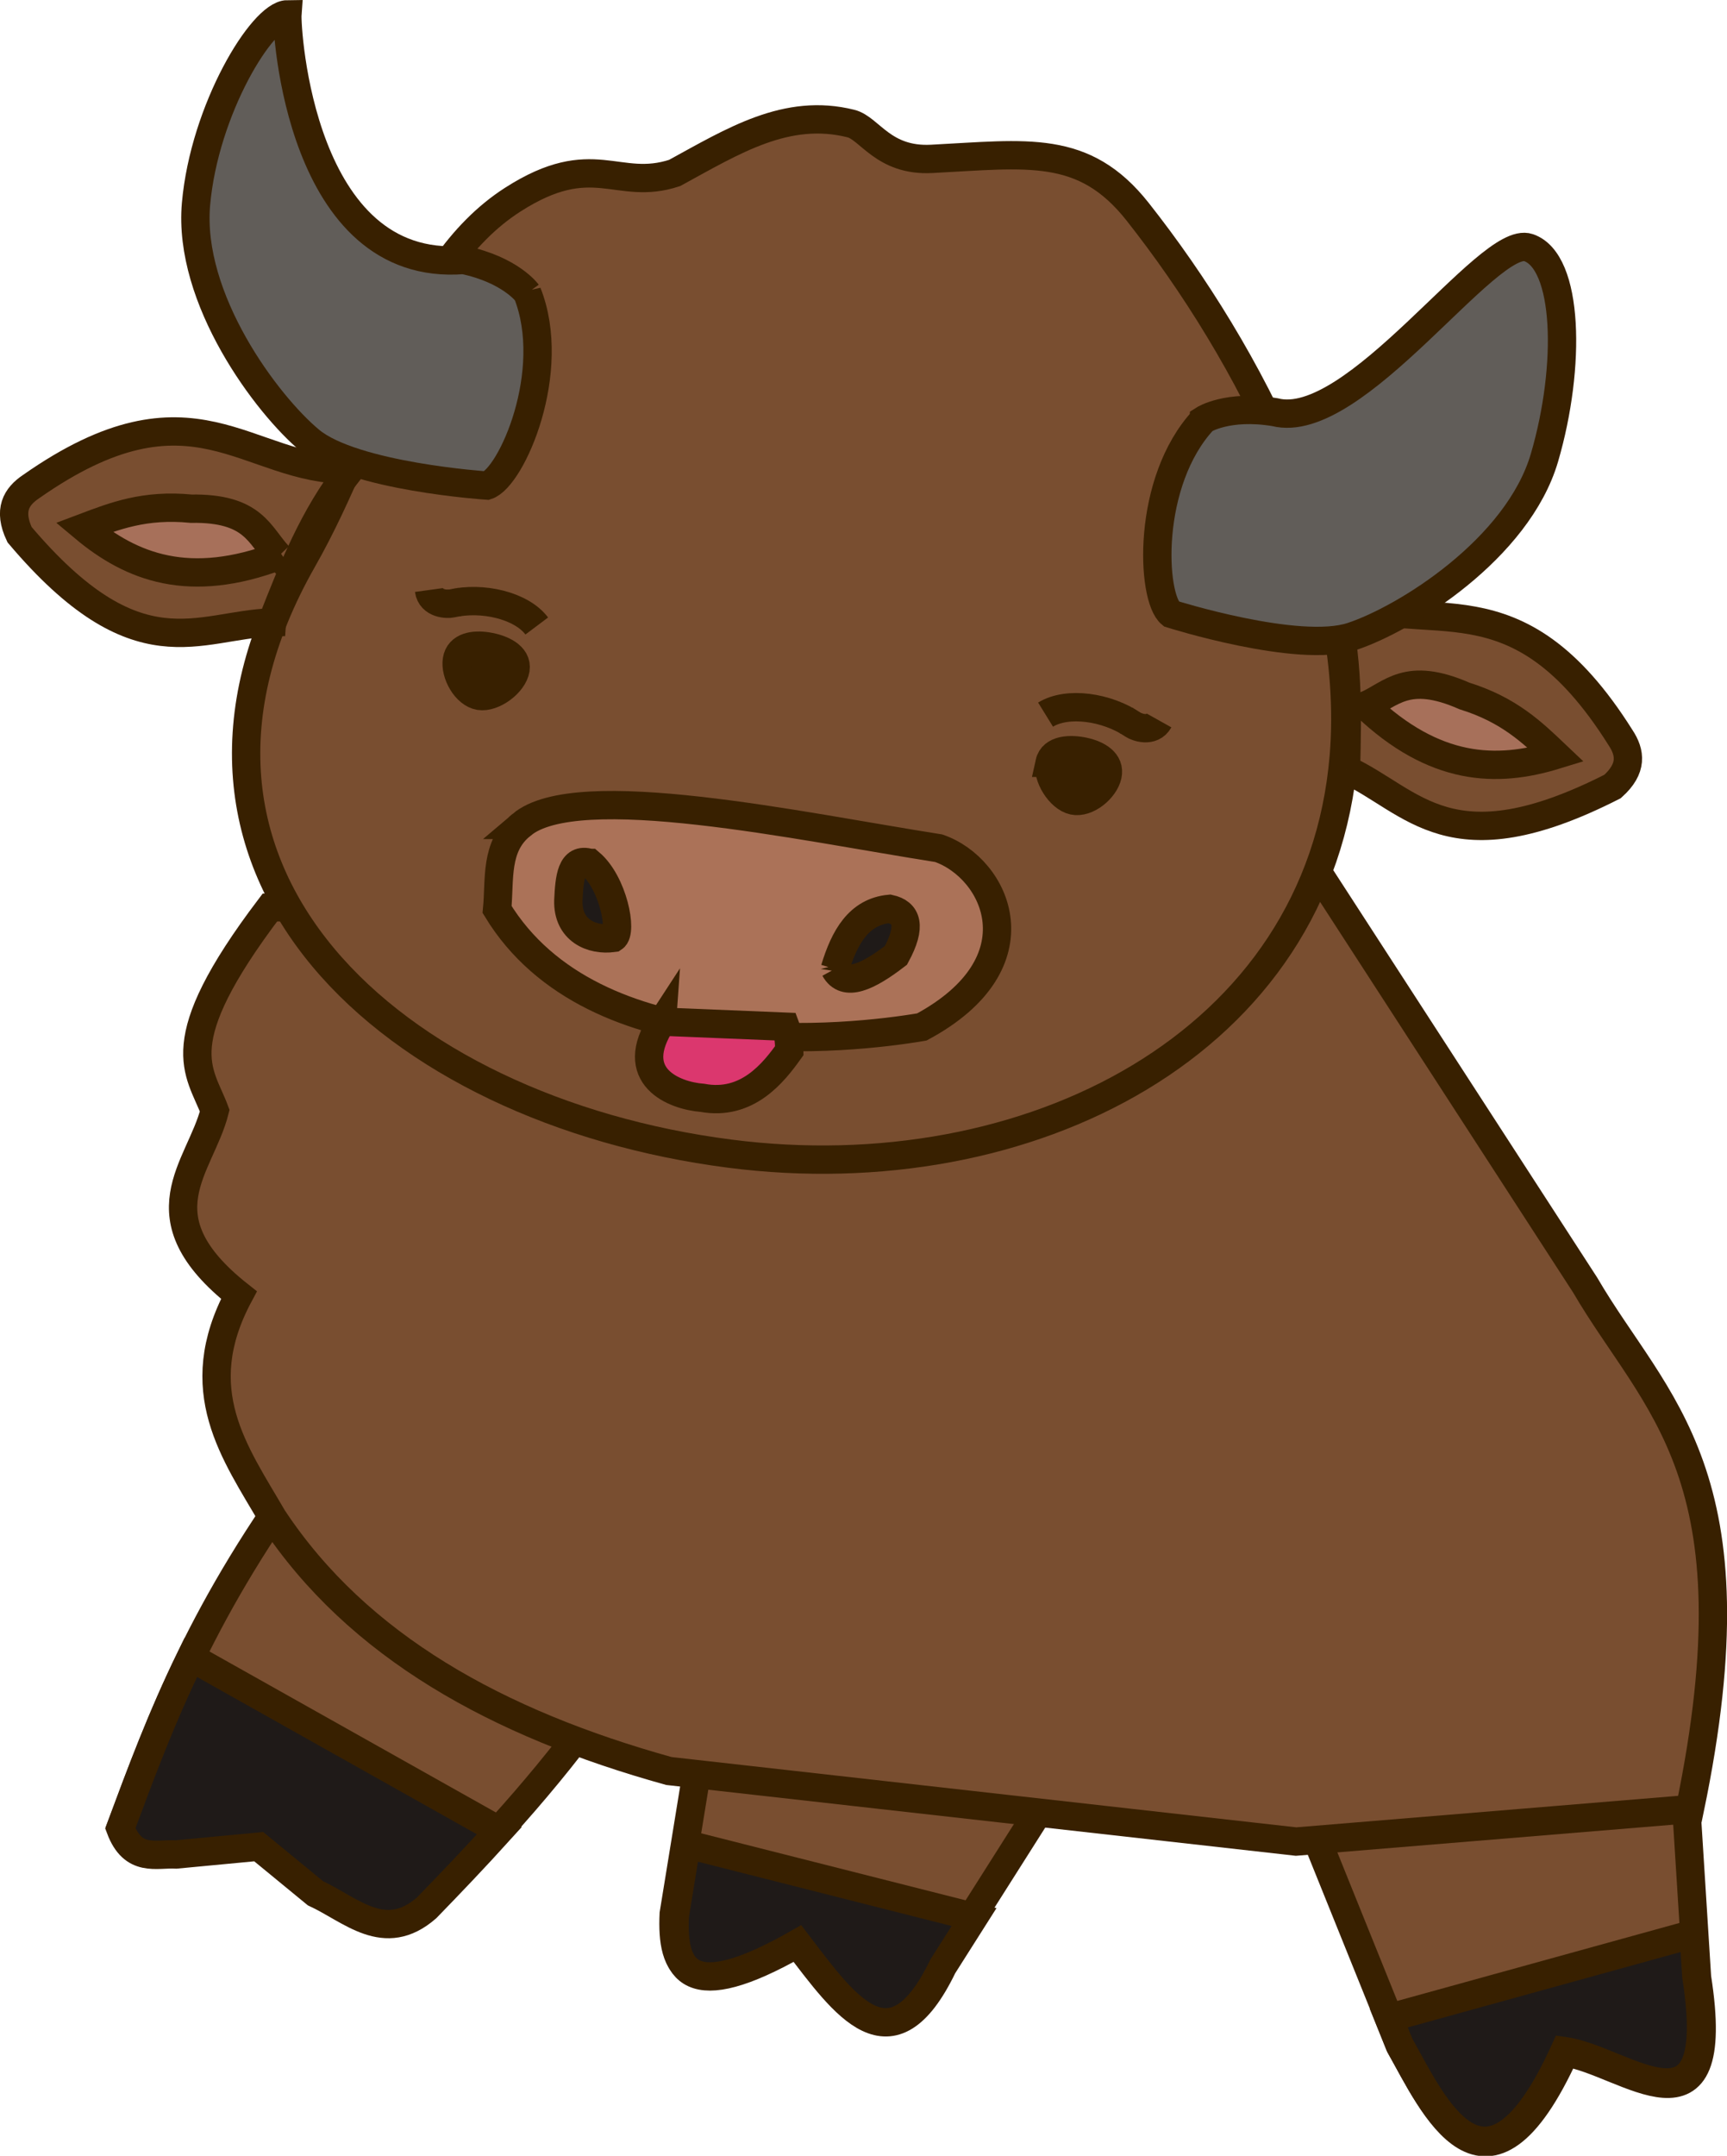
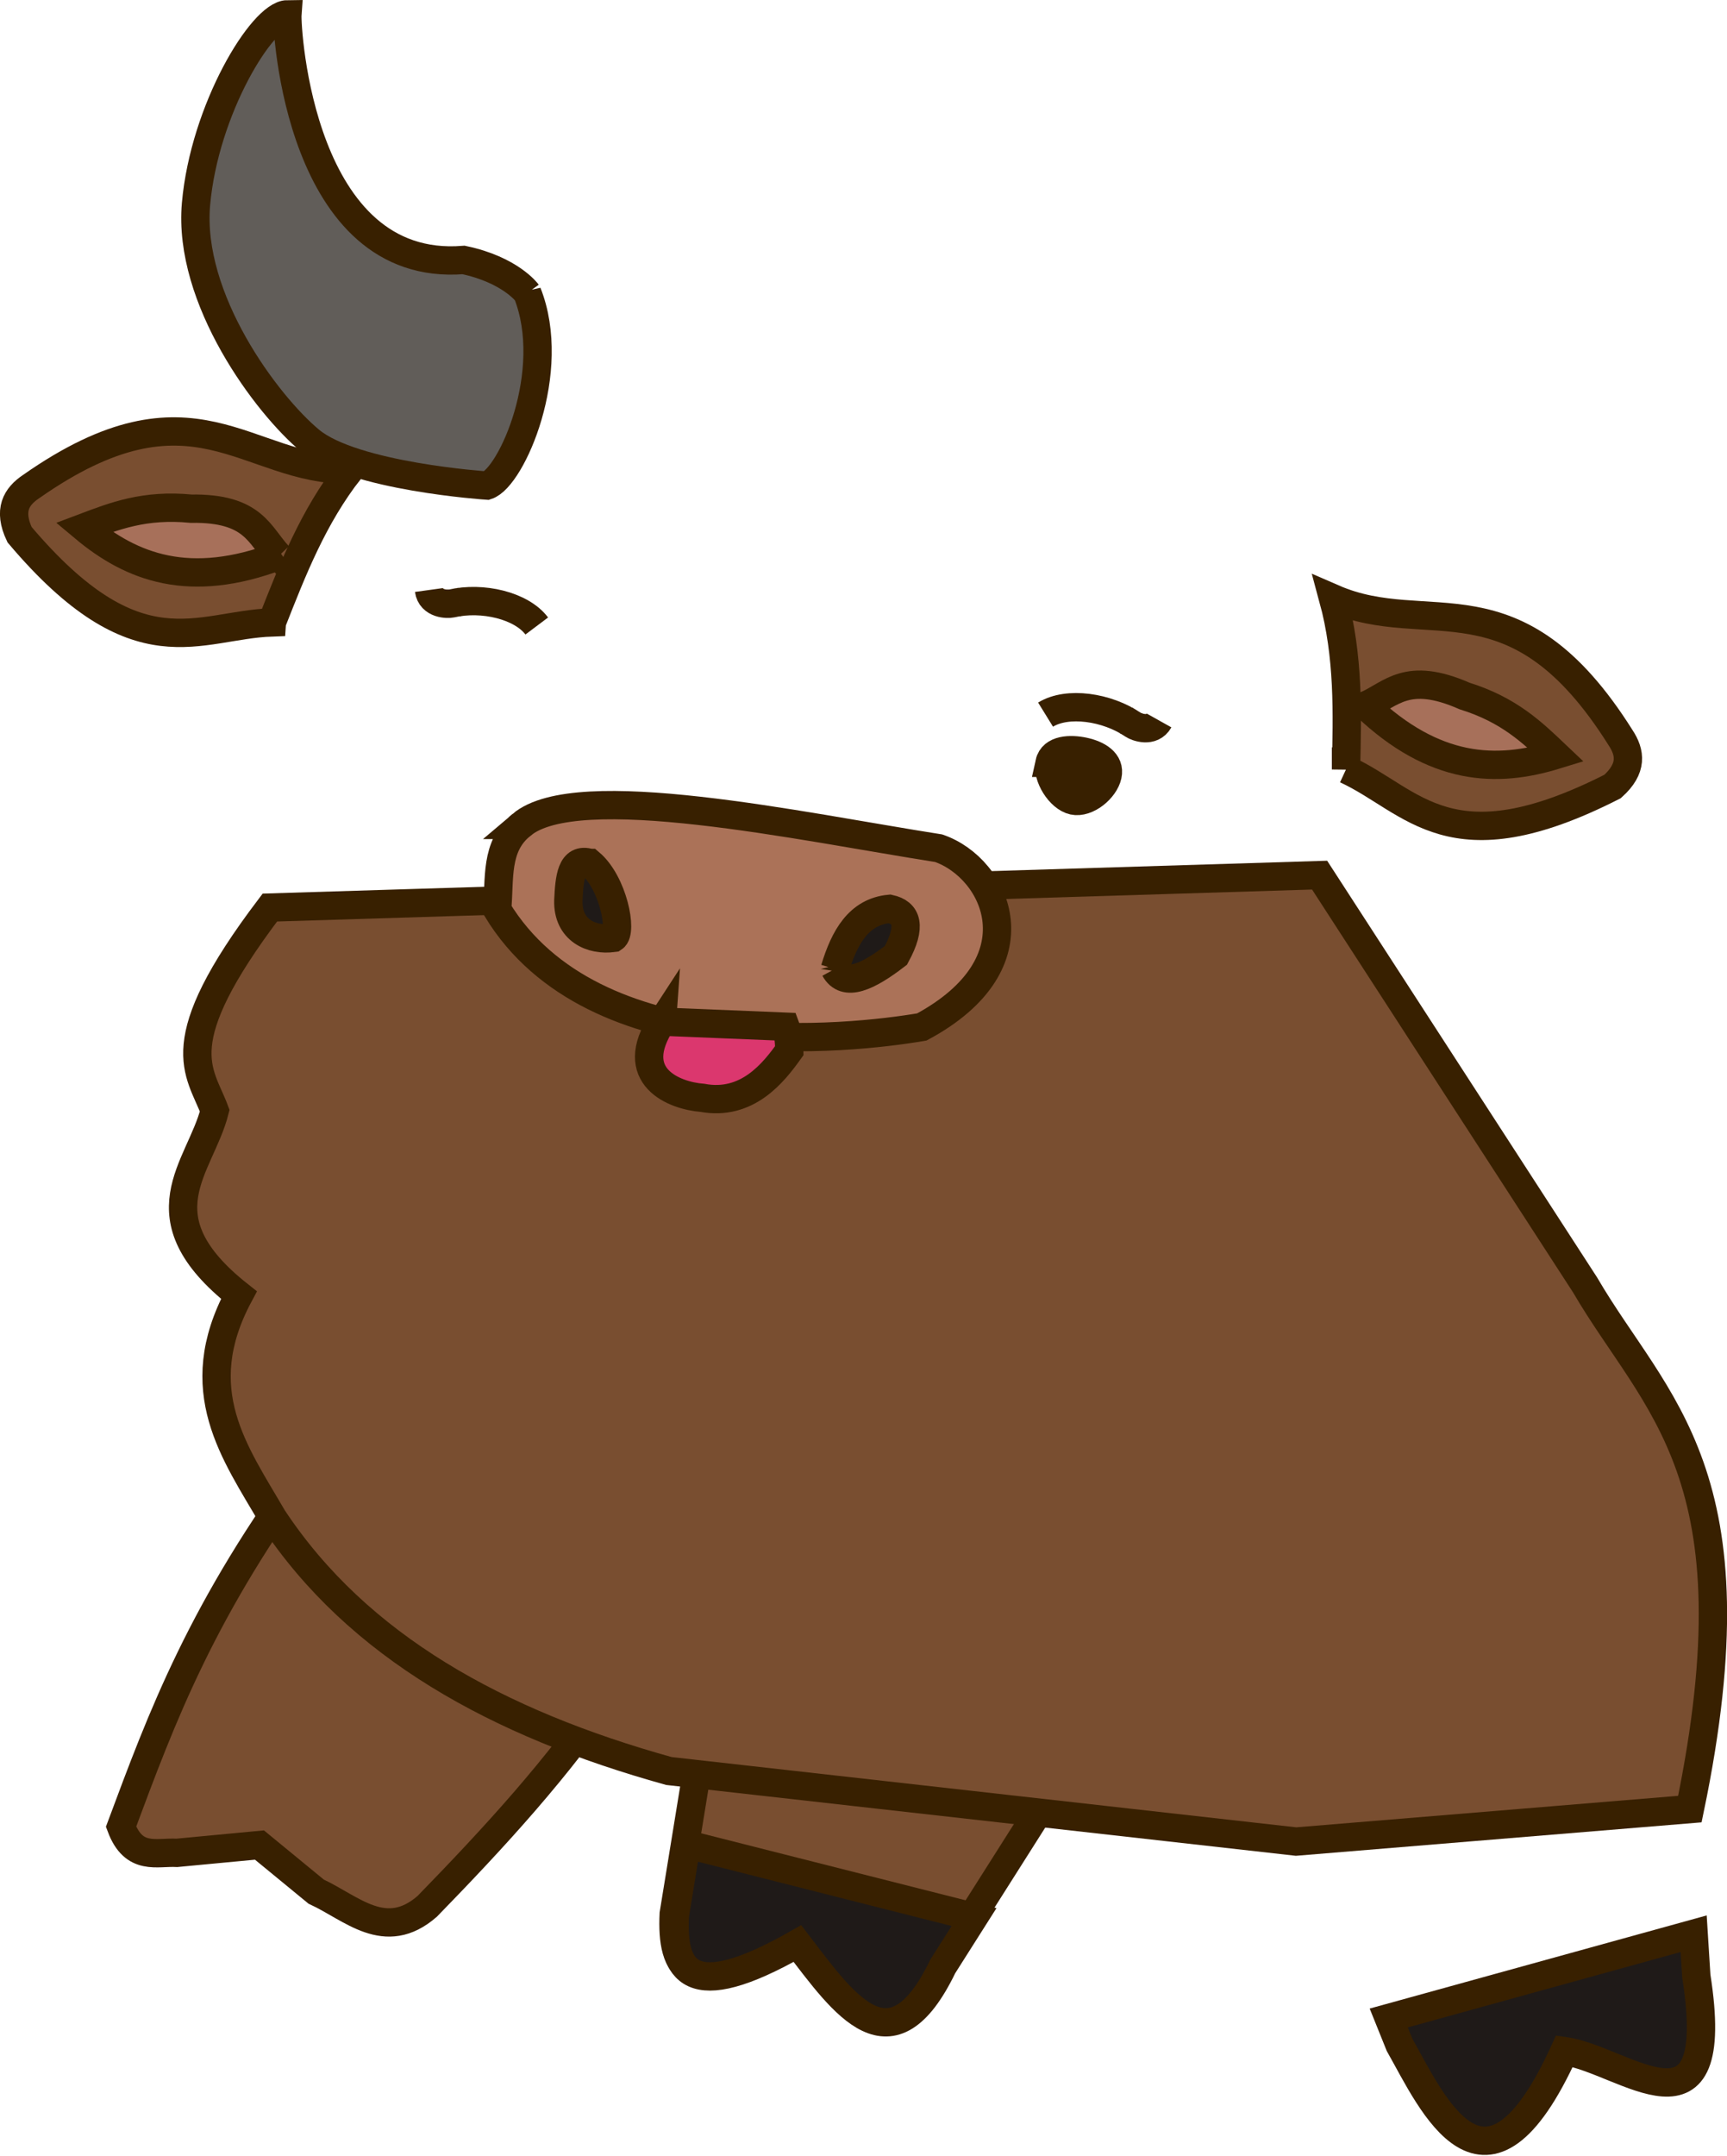
<svg xmlns="http://www.w3.org/2000/svg" width="44.689mm" height="55.767mm" viewBox="0 0 44.689 55.767" version="1.1" id="svg1" xml:space="preserve">
  <defs id="defs1" />
  <g id="layer1" transform="translate(-80.157,-83.306)">
    <path style="fill:#794e30;fill-opacity:1;stroke:#382000;stroke-width:0.733;stroke-dasharray:none;stroke-opacity:1" d="m 88.278,121.011 c -2.91,3.913 -3.934,6.722 -4.989,9.549 0.332,0.888 0.919,0.648 1.446,0.676 l 2.136,-0.202 1.467,1.205 c 0.922,0.426 1.788,1.326 2.874,0.381 1.723,-1.77 3.404,-3.589 4.829,-5.706 z" id="path15-4-6" />
-     <path id="path15-7-9-8" style="fill:#1f1a18;fill-opacity:1;stroke:#382000;stroke-width:0.733;stroke-dasharray:none;stroke-opacity:1" d="m 85.097,126.177 c -0.767,1.567 -1.294,2.994 -1.827,4.425 0.332,0.888 0.919,0.648 1.446,0.676 l 2.136,-0.202 1.467,1.205 c 0.922,0.426 1.788,1.326 2.874,0.381 0.638,-0.656 1.27,-1.319 1.886,-2 z" />
    <path style="fill:#794e30;fill-opacity:1;stroke:#382000;stroke-width:0.733;stroke-dasharray:none;stroke-opacity:1" d="m 98.873,124.946 -1.282,7.868 c -0.066,1.415 0.351,2.325 3.173,0.719 1.215,1.587 2.426,3.357 3.762,0.589 l 4.25,-6.703 z" id="path16-59-5" />
    <path id="path16-5-0-4" style="fill:#1f1a18;fill-opacity:1;stroke:#382000;stroke-width:0.733;stroke-dasharray:none;stroke-opacity:1" d="m 97.92,131.012 -0.301,1.85 c -0.066,1.415 0.351,2.326 3.173,0.72 1.215,1.587 2.425,3.357 3.762,0.589 l 0.808,-1.274 z" />
-     <path style="fill:#794e30;fill-opacity:1;stroke:#382000;stroke-width:0.733;stroke-dasharray:none;stroke-opacity:1" d="m 113.89,130.038 2.502,6.201 c 0.845,1.493 2.22,4.66 4.265,0.16 1.549,0.217 4.123,2.585 3.413,-1.94 l -0.414,-6.574 z" id="path17-9-7" />
    <path id="path17-8-3-9" style="fill:#1f1a18;fill-opacity:1;stroke:#382000;stroke-width:0.733;stroke-dasharray:none;stroke-opacity:1" d="m 123.983,133.328 -7.89,2.18 0.28,0.695 c 0.845,1.493 2.221,4.66 4.266,0.161 1.549,0.217 4.123,2.585 3.413,-1.94 z" />
    <path style="fill:#794e30;fill-opacity:1;stroke:#382000;stroke-width:0.733;stroke-dasharray:none;stroke-opacity:1" d="m 87.14,106.783 c -2.682,3.539 -1.818,4.205 -1.427,5.255 -0.375,1.48 -1.947,2.734 0.627,4.77 -1.321,2.47 -0.103,4.075 0.876,5.762 2.199,3.325 5.818,5.318 10.25,6.549 l 16.229,1.825 10.19,-0.84 c 1.806,-8.684 -0.895,-10.442 -2.712,-13.56 l -6.869,-10.6 z" id="path14-4-6" />
-     <path id="path3-0-6" style="fill:#794e30;fill-opacity:1;stroke:#382000;stroke-width:0.733;stroke-dasharray:none" d="m 114.93,102.869 c -0.617,7.454 -8.18,11.273 -15.889,10.28 -8.721,-1.123 -15.645,-7.29 -11.053,-15.362 1.926,-3.384 2.68,-7.55 5.44,-9.318 2.082,-1.334 2.698,-0.199 4.187,-0.689 1.522,-0.831 2.897,-1.694 4.561,-1.278 0.485,0.121 0.835,0.978 2.087,0.914 2.481,-0.127 3.941,-0.394 5.332,1.367 2.89,3.66 5.746,9.128 5.335,14.086 z" />
    <path style="fill:#615d59;fill-opacity:1;stroke:#382000;stroke-width:0.733;stroke-dasharray:none;stroke-opacity:1" d="m 93.801,90.885 c 0.805,2.026 -0.409,4.775 -1.045,4.982 0,0 -3.45,-0.229 -4.574,-1.161 -1.123,-0.932 -3.17,-3.67 -2.953,-6.122 0.217,-2.452 1.721,-4.903 2.365,-4.908 -0.027,0.369 0.32,6.695 4.56,6.355 1.213,0.256 1.647,0.855 1.647,0.855 z" id="path7-8-7-6" />
    <path style="fill:#794e30;fill-opacity:1;stroke:#382000;stroke-width:0.733;stroke-dasharray:none;stroke-opacity:1" d="m 114.987,103.21 c 1.747,0.808 2.683,2.584 6.898,0.441 0.521,-0.468 0.462,-0.876 0.207,-1.262 -2.737,-4.354 -4.968,-2.526 -7.437,-3.602 0.407,1.497 0.366,2.96 0.332,4.424 z" id="path8-5-6" />
    <path style="fill:#a7705a;fill-opacity:1;stroke:#382000;stroke-width:0.733;stroke-dasharray:none;stroke-opacity:1" d="m 115.491,101.559 c 0.672,-0.294 1.069,-0.904 2.563,-0.249 1.155,0.36 1.755,0.944 2.366,1.524 -1.54,0.474 -3.14,0.423 -4.929,-1.275 z" id="path9-7-7" />
    <path style="fill:#794e30;fill-opacity:1;stroke:#382000;stroke-width:0.733;stroke-dasharray:none;stroke-opacity:1" d="m 87.192,99.406 c -1.923,0.067 -3.475,1.341 -6.529,-2.269 -0.299,-0.634 -0.086,-0.986 0.299,-1.244 4.211,-2.951 5.559,-0.401 8.252,-0.436 -0.956,1.222 -1.486,2.586 -2.022,3.948 z" id="path8-0-5-0" />
    <path style="fill:#a7705a;fill-opacity:1;stroke:#382000;stroke-width:0.733;stroke-dasharray:none;stroke-opacity:1" d="m 87.368,97.689 c -0.505,-0.531 -0.635,-1.248 -2.265,-1.224 -1.204,-0.117 -1.984,0.19 -2.772,0.487 1.235,1.034 2.73,1.607 5.038,0.736 z" id="path9-2-0-4" />
    <path style="fill:#ab7258;fill-opacity:1;stroke:#382000;stroke-width:0.733;stroke-dasharray:none;stroke-opacity:1" d="m 93.651,104.645 c -0.693,0.552 -0.555,1.409 -0.631,2.188 2.496,4.104 9.152,3.351 10.991,3.039 3.083,-1.66 1.934,-4.108 0.436,-4.624 -3.566,-0.56 -9.369,-1.819 -10.796,-0.603 z" id="path10-6-1" />
    <path style="fill:#1f1a18;fill-opacity:1;stroke:#382000;stroke-width:0.733;stroke-dasharray:none;stroke-opacity:1" d="m 95.422,105.629 c 0.602,0.509 0.853,1.783 0.611,1.939 -0.568,0.08 -1.192,-0.198 -1.169,-0.969 0.027,-0.575 0.072,-1.12 0.557,-0.97 z" id="path11-4-0" />
    <path style="fill:#1f1a18;fill-opacity:1;stroke:#382000;stroke-width:0.733;stroke-dasharray:none;stroke-opacity:1" d="m 101.76,108.372 c 0.249,-0.824 0.62,-1.482 1.417,-1.556 0.45,0.098 0.576,0.444 0.164,1.203 -0.718,0.552 -1.318,0.838 -1.581,0.353 z" id="path12-7-8" />
    <path style="fill:#db376e;fill-opacity:1;stroke:#382000;stroke-width:0.733;stroke-dasharray:none;stroke-opacity:1" d="m 97.287,109.734 3.199,0.131 c 0.083,0.217 0.094,0.419 0.095,0.62 -0.41,0.574 -1.089,1.434 -2.249,1.22 -0.726,-0.055 -1.979,-0.548 -1.045,-1.972 z" id="path13-8-1" />
    <g id="g4-4-4" transform="matrix(1.112,0.21,-0.21,1.112,-137.945,23.407)" style="stroke-width:0.648;stroke-dasharray:none">
-       <path style="fill:#382000;fill-opacity:1;stroke:#382000;stroke-width:0.648;stroke-miterlimit:4;stroke-dasharray:none;stroke-dashoffset:0;stroke-opacity:1" d="m 213.625,29.095 c 0.009,0.316 -0.379,0.739 -0.695,0.748 -0.316,0.009 -0.652,-0.394 -0.661,-0.71 -0.009,-0.316 0.313,-0.426 0.629,-0.435 0.316,-0.009 0.718,0.08 0.727,0.397 z" id="path36508-5-2-1-2-60-8-0-0-0-8" />
      <path style="fill:none;fill-rule:evenodd;stroke:#382000;stroke-width:0.648;stroke-linecap:butt;stroke-linejoin:miter;stroke-miterlimit:4;stroke-dasharray:none;stroke-opacity:1" d="m 211.345,27.679 c 0.106,0.316 0.484,0.241 0.561,0.208 0.664,-0.292 1.58,-0.252 2.013,0.143" id="path36573-2-0-5-5-8-2-1-8-9-0-8" />
      <path style="fill:#d83d28;fill-opacity:1;fill-rule:evenodd;stroke:#382000;stroke-width:0.648;stroke-linecap:butt;stroke-linejoin:miter;stroke-miterlimit:4;stroke-dasharray:none;stroke-opacity:1" d="m 211.682,27.612 c 0,0 0.065,0.3 0.409,0.207" id="path36779-4-1-9-9-5-3-62-4" />
    </g>
    <g id="g4-9-4-5" transform="matrix(-1.112,-0.21,-0.21,1.112,350.977,115.546)" style="stroke-width:0.648;stroke-dasharray:none">
      <path style="fill:#382000;fill-opacity:1;stroke:#382000;stroke-width:0.648;stroke-miterlimit:4;stroke-dasharray:none;stroke-dashoffset:0;stroke-opacity:1" d="m 213.625,29.095 c 0.009,0.316 -0.379,0.739 -0.695,0.748 -0.316,0.009 -0.652,-0.394 -0.661,-0.71 -0.009,-0.316 0.313,-0.426 0.629,-0.435 0.316,-0.009 0.718,0.08 0.727,0.397 z" id="path36508-5-2-1-2-60-8-0-0-7-7-7" />
      <path style="fill:none;fill-rule:evenodd;stroke:#382000;stroke-width:0.648;stroke-linecap:butt;stroke-linejoin:miter;stroke-miterlimit:4;stroke-dasharray:none;stroke-opacity:1" d="m 211.345,27.679 c 0.106,0.316 0.484,0.241 0.561,0.208 0.664,-0.292 1.58,-0.252 2.013,0.143" id="path36573-2-0-5-5-8-2-1-8-9-5-4-9" />
      <path style="fill:#d83d28;fill-opacity:1;fill-rule:evenodd;stroke:#382000;stroke-width:0.648;stroke-linecap:butt;stroke-linejoin:miter;stroke-miterlimit:4;stroke-dasharray:none;stroke-opacity:1" d="m 211.682,27.612 c 0,0 0.065,0.3 0.409,0.207" id="path36779-4-1-9-9-5-3-6-1-8" />
    </g>
-     <path style="fill:#615d59;fill-opacity:1;stroke:#382000;stroke-width:0.733;stroke-dasharray:none;stroke-opacity:1" d="m 111.302,94.165 c -1.488,1.594 -1.359,4.596 -0.842,5.02 0,0 3.297,1.043 4.682,0.585 1.386,-0.458 4.289,-2.263 4.981,-4.626 0.691,-2.362 0.624,-5.079 -0.415,-5.433 -1.039,-0.354 -4.485,4.789 -6.561,4.257 -1.224,-0.203 -1.845,0.196 -1.845,0.196 z" id="path7-85-4" />
  </g>
</svg>